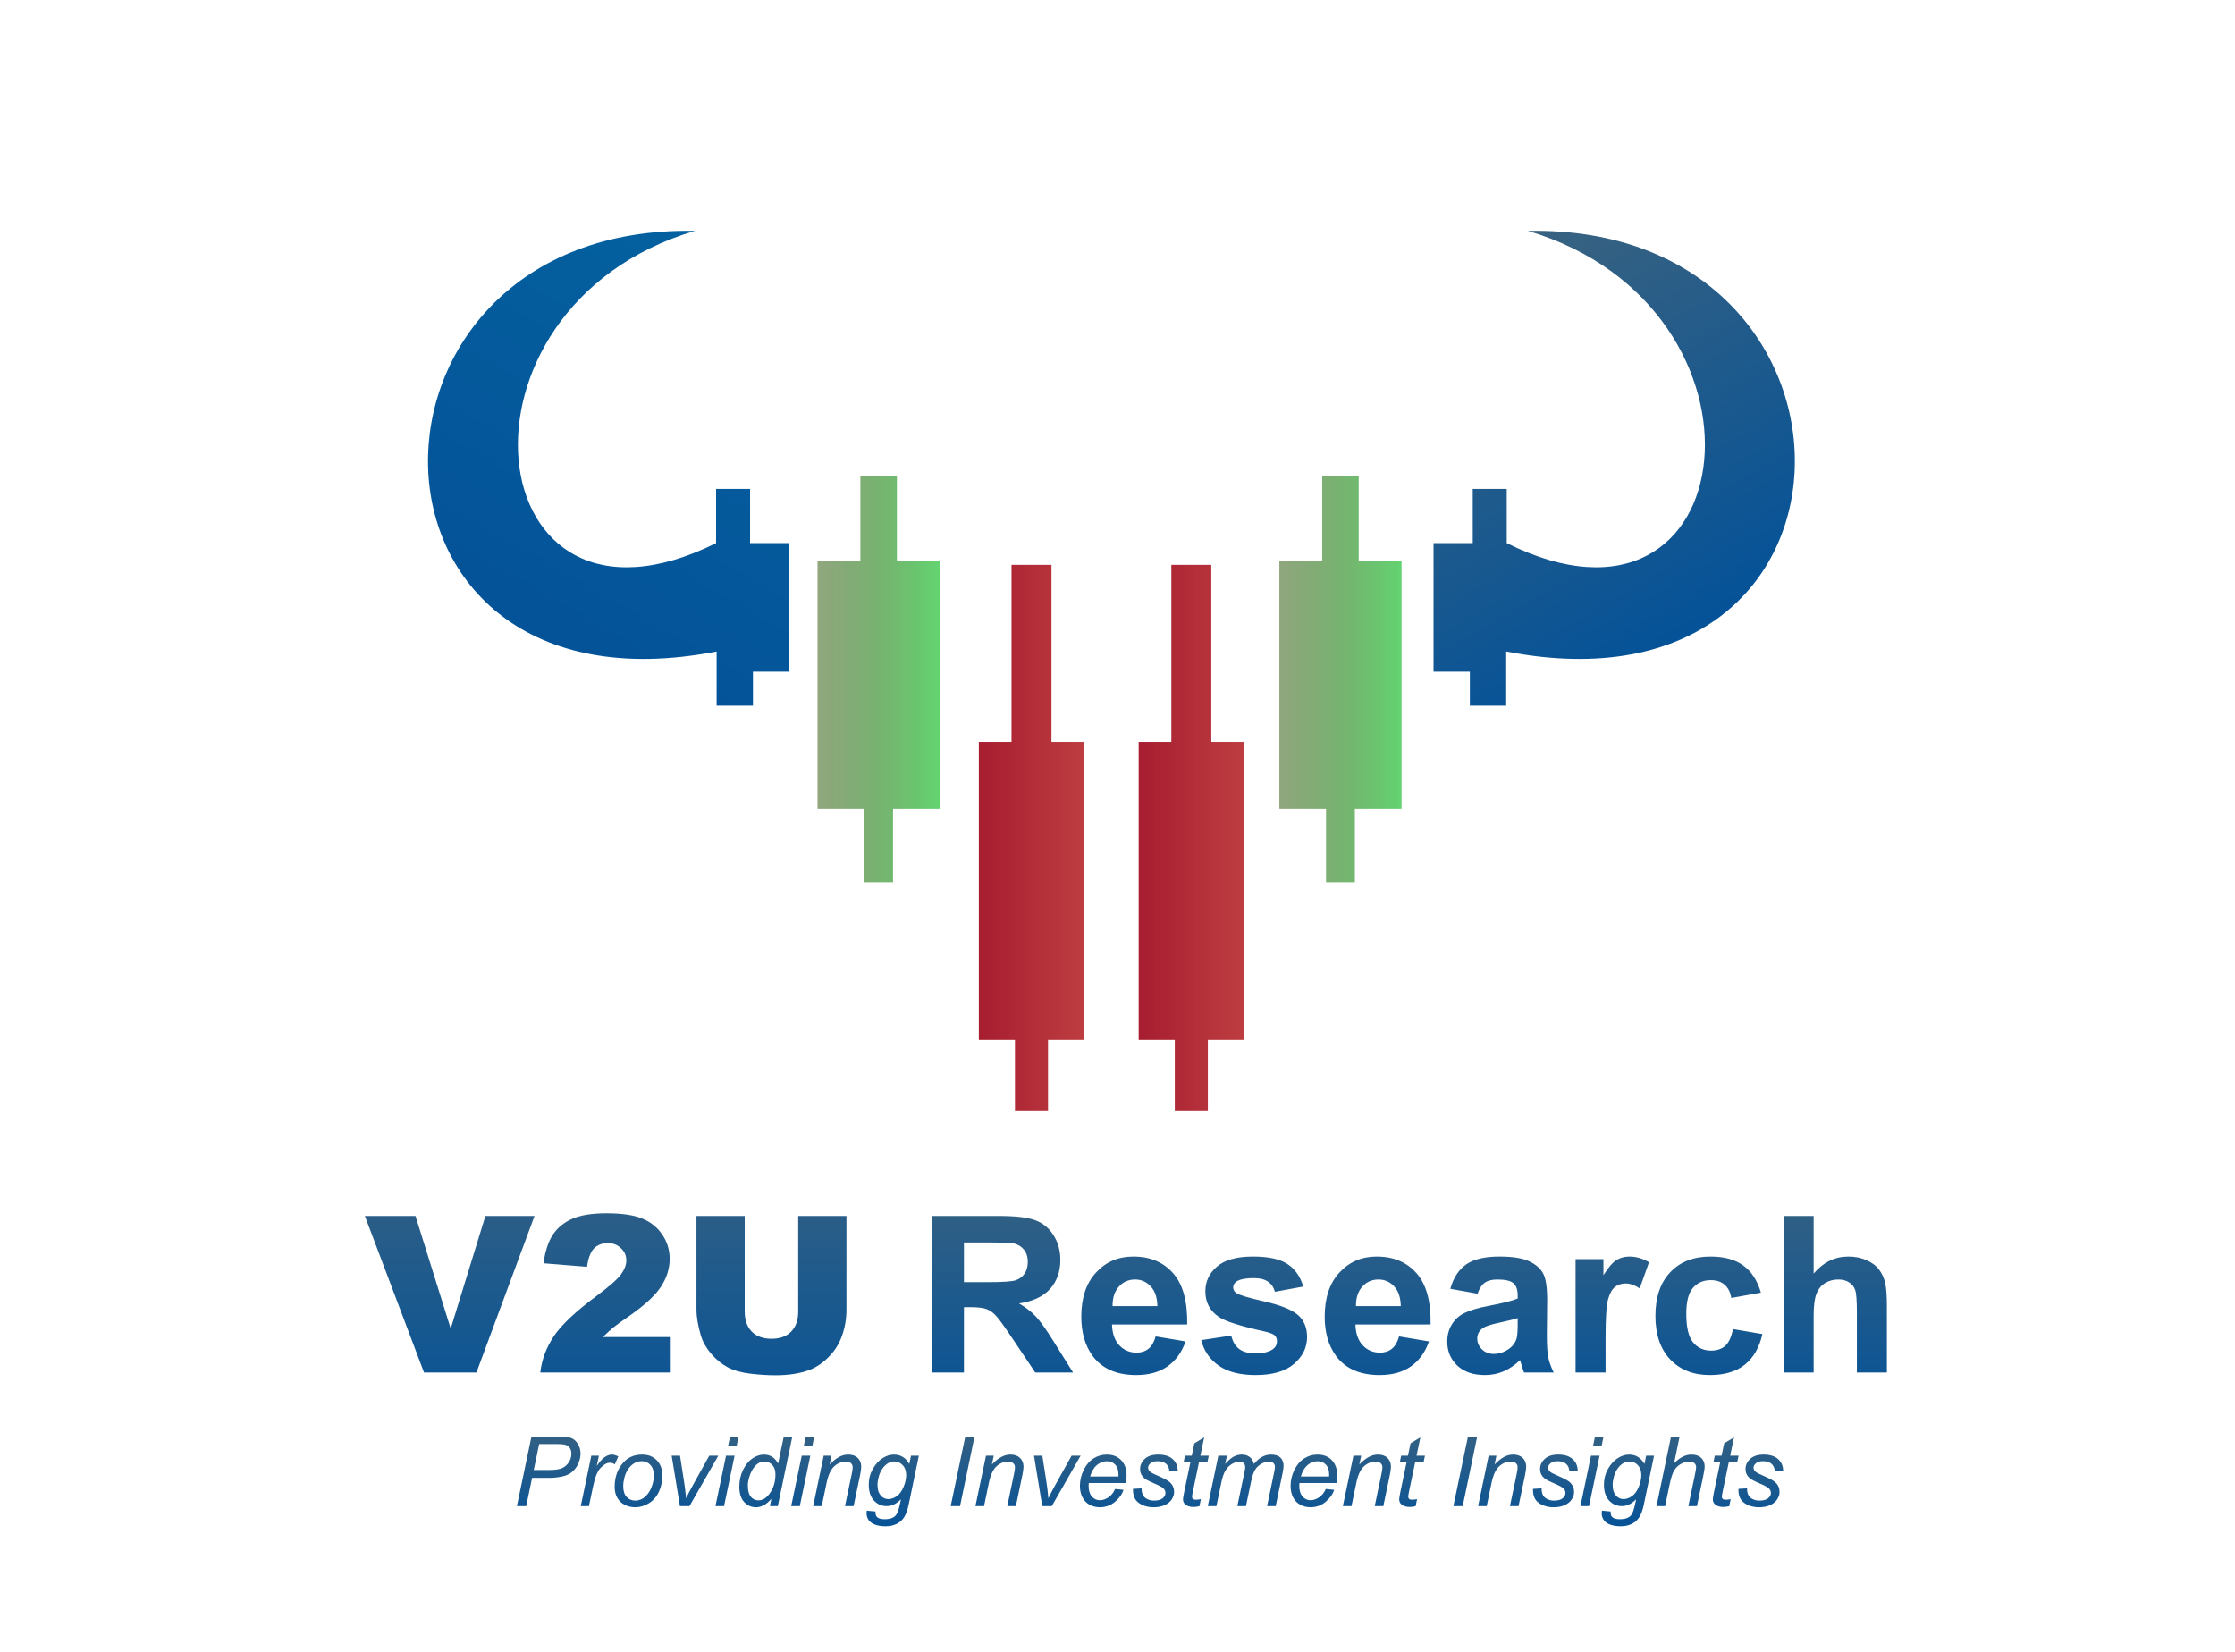
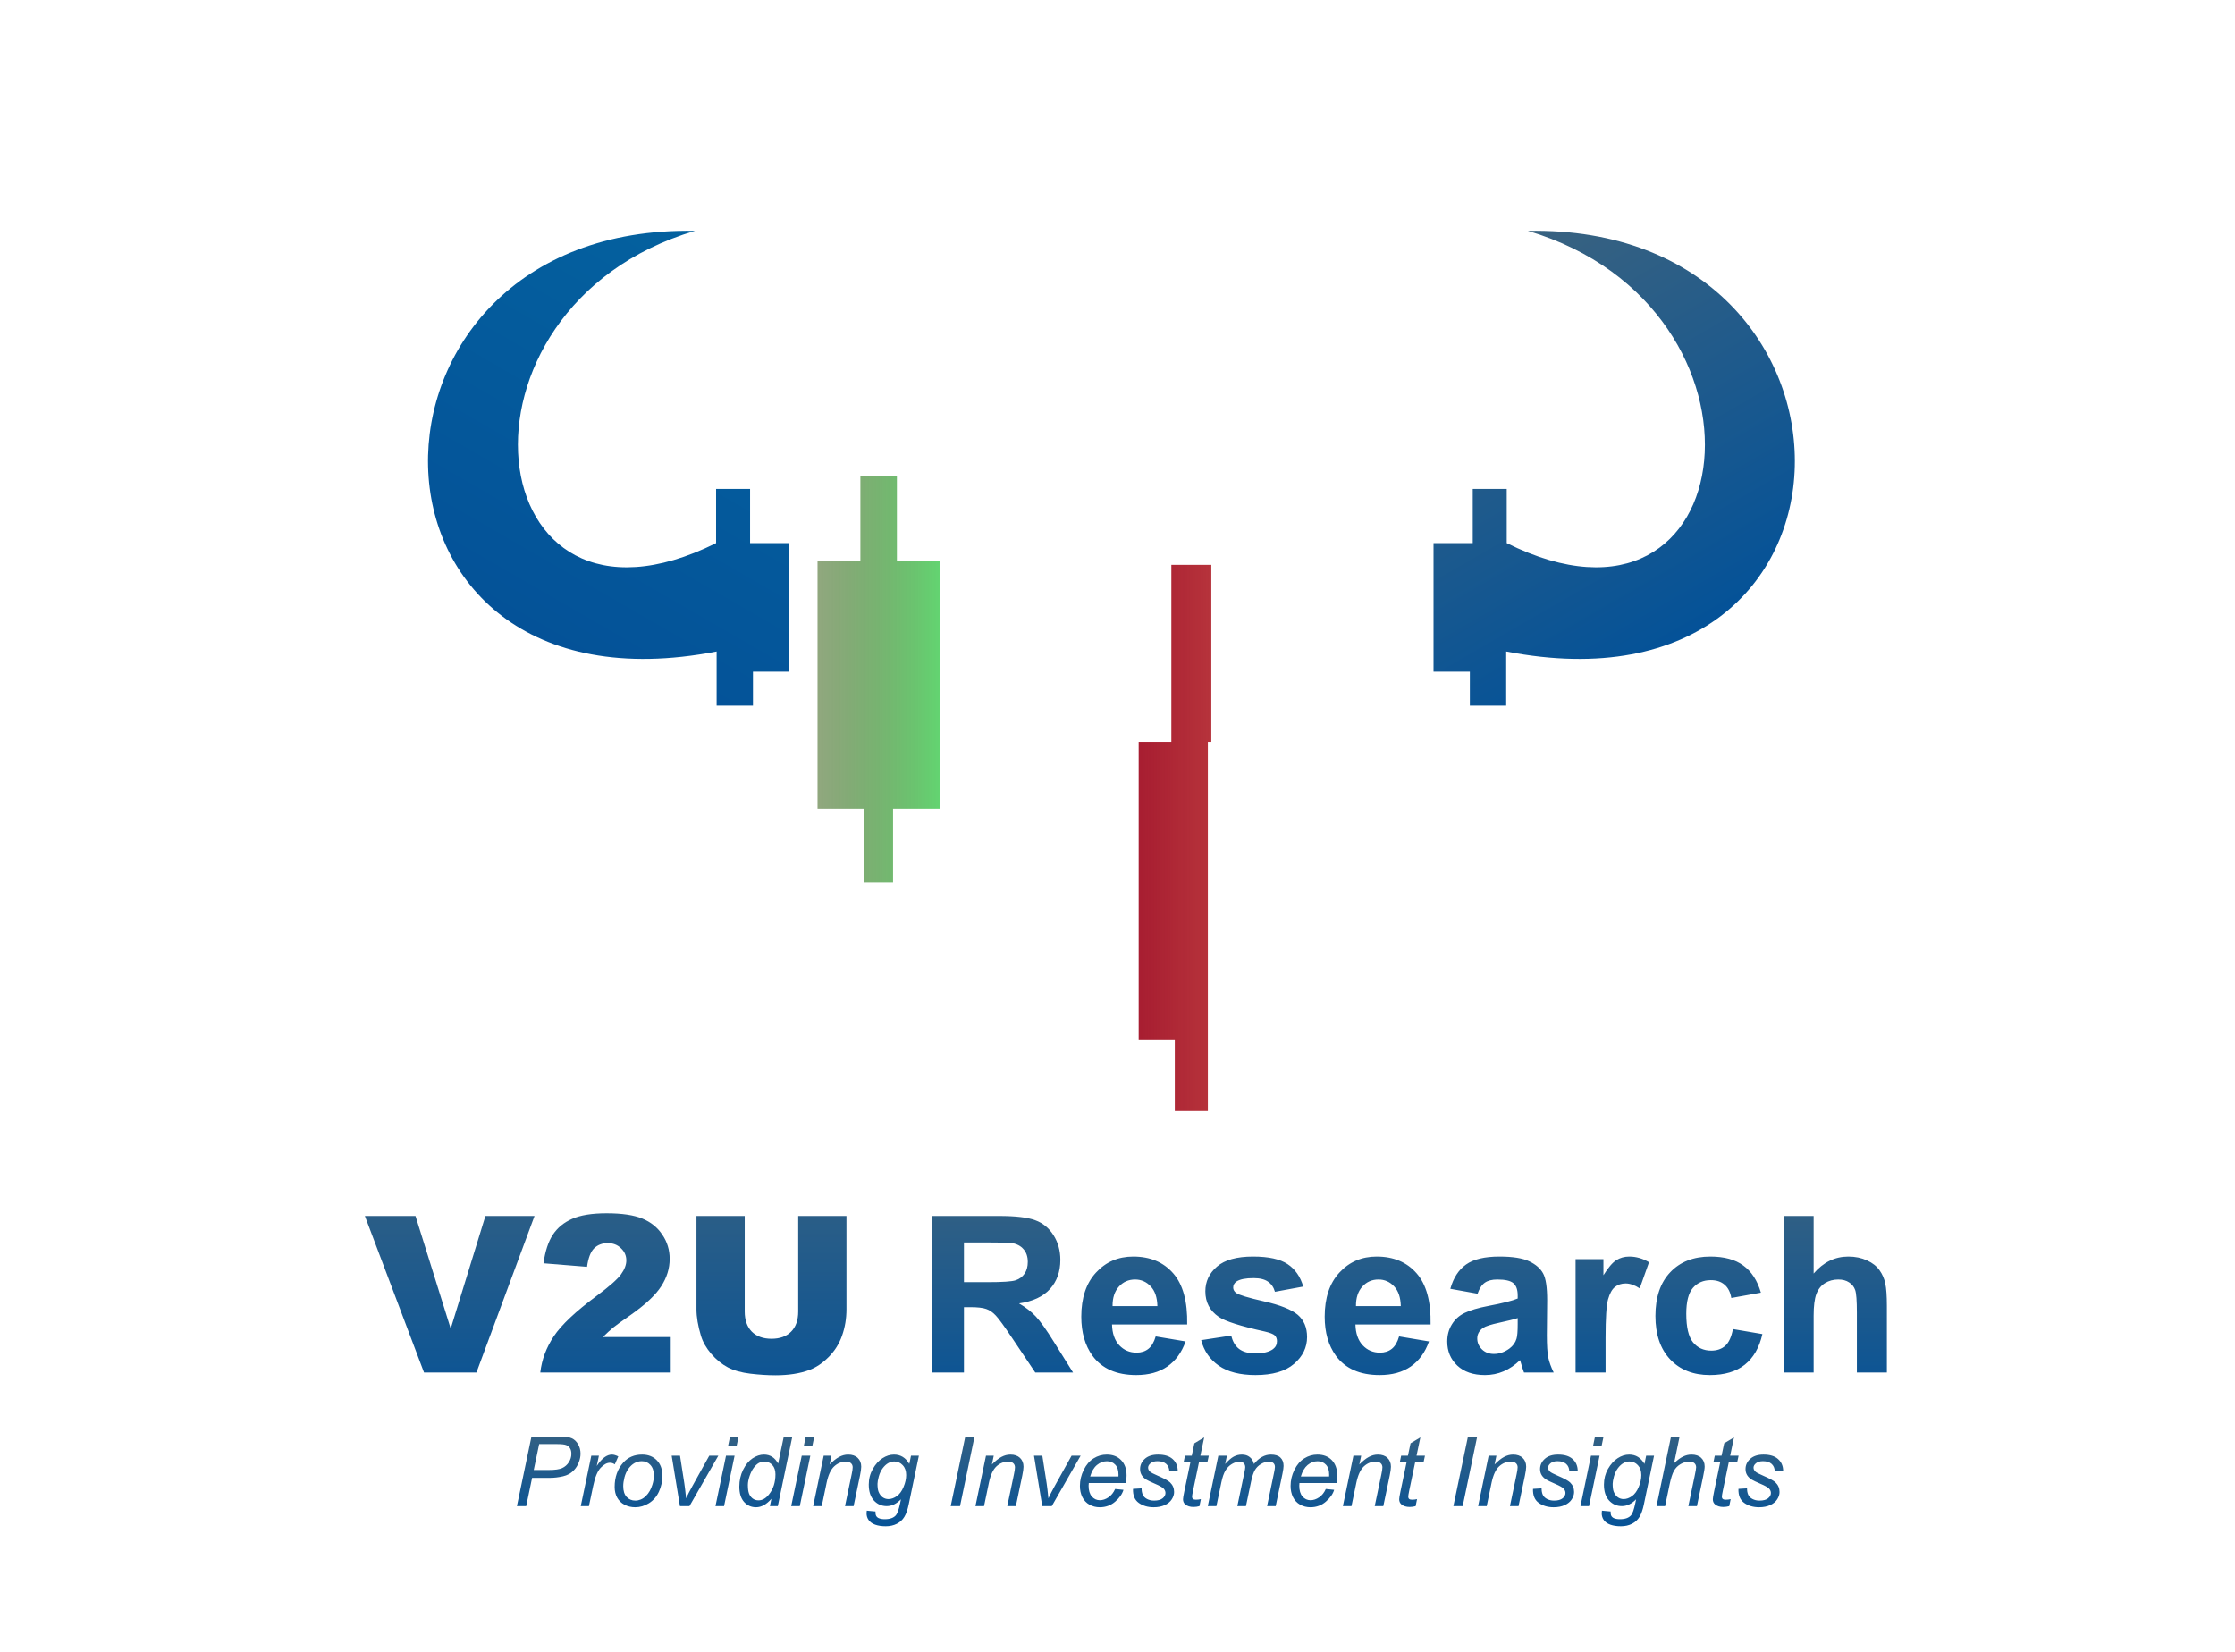
<svg xmlns="http://www.w3.org/2000/svg" width="184" height="136" viewBox="0 0 184 136" fill="none">
  <path d="M57.211 19.006C35.871 25.354 39.267 54.507 58.953 44.715V40.254H61.752V44.715H64.98V55.301H61.989V58.1H58.997V53.639C27.657 59.732 27.584 18.452 57.211 19.006Z" fill="url(#paint0_linear_1063_1705)" />
  <path d="M77.367 46.187V66.598H73.522V72.672H71.15V66.598H67.305V46.187H70.833V39.161H73.839V46.187H77.367Z" fill="url(#paint1_linear_1063_1705)" />
-   <path d="M89.254 61.091V85.583H86.28V91.469H83.558V85.583H80.584V61.091H83.274V46.504H86.564V61.091H89.254Z" fill="url(#paint2_linear_1063_1705)" />
  <path d="M125.786 19.006C147.126 25.354 143.73 54.507 124.044 44.715V40.254H121.245V44.715H118.017V55.301H121.008V58.1H124V53.639C155.343 59.732 155.416 18.452 125.79 19.006H125.786Z" fill="url(#paint3_linear_1063_1705)" />
-   <path d="M115.385 46.187V66.598H111.541V72.672H109.168V66.598H105.324V46.187H108.851V39.201H111.858V46.187H115.385Z" fill="url(#paint4_linear_1063_1705)" />
-   <path d="M102.413 61.091V85.583H99.439V91.469H96.717V85.583H93.743V61.091H96.433V46.504H99.723V61.091H102.413Z" fill="url(#paint5_linear_1063_1705)" />
+   <path d="M102.413 61.091H99.439V91.469H96.717V85.583H93.743V61.091H96.433V46.504H99.723V61.091H102.413Z" fill="url(#paint5_linear_1063_1705)" />
  <g filter="url(#filter0_d_1063_1705)">
    <path d="M75.757 113V100.115H81.232C82.609 100.115 83.608 100.232 84.23 100.467C84.856 100.695 85.357 101.105 85.732 101.697C86.107 102.289 86.295 102.966 86.295 103.728C86.295 104.694 86.011 105.494 85.442 106.127C84.874 106.754 84.024 107.149 82.894 107.313C83.456 107.642 83.919 108.002 84.282 108.395C84.651 108.787 85.147 109.484 85.768 110.486L87.341 113H84.23L82.349 110.196C81.681 109.194 81.224 108.564 80.978 108.307C80.731 108.043 80.471 107.864 80.195 107.771C79.92 107.671 79.483 107.621 78.886 107.621H78.358V113H75.757ZM78.358 105.564H80.283C81.531 105.564 82.311 105.512 82.621 105.406C82.932 105.301 83.175 105.119 83.351 104.861C83.526 104.604 83.614 104.281 83.614 103.895C83.614 103.461 83.497 103.112 83.263 102.849C83.034 102.579 82.709 102.409 82.287 102.339C82.076 102.31 81.443 102.295 80.389 102.295H78.358V105.564ZM94.144 110.029L96.605 110.442C96.288 111.345 95.787 112.033 95.102 112.508C94.422 112.977 93.569 113.211 92.544 113.211C90.921 113.211 89.72 112.681 88.94 111.62C88.325 110.771 88.018 109.698 88.018 108.403C88.018 106.856 88.422 105.646 89.231 104.773C90.039 103.895 91.061 103.455 92.298 103.455C93.686 103.455 94.782 103.915 95.585 104.835C96.388 105.749 96.772 107.152 96.736 109.045H90.549C90.566 109.777 90.766 110.349 91.147 110.759C91.527 111.163 92.002 111.365 92.57 111.365C92.957 111.365 93.282 111.26 93.546 111.049C93.81 110.838 94.009 110.498 94.144 110.029ZM94.284 107.533C94.267 106.818 94.082 106.276 93.731 105.907C93.379 105.532 92.951 105.345 92.447 105.345C91.908 105.345 91.463 105.541 91.111 105.934C90.76 106.326 90.587 106.859 90.593 107.533H94.284ZM97.888 110.337L100.366 109.959C100.472 110.439 100.686 110.806 101.008 111.058C101.33 111.304 101.781 111.427 102.361 111.427C103 111.427 103.48 111.31 103.803 111.075C104.02 110.911 104.128 110.691 104.128 110.416C104.128 110.229 104.069 110.073 103.952 109.95C103.829 109.833 103.554 109.725 103.126 109.625C101.134 109.186 99.871 108.784 99.338 108.421C98.6 107.917 98.231 107.217 98.231 106.32C98.231 105.512 98.55 104.832 99.189 104.281C99.827 103.73 100.817 103.455 102.159 103.455C103.437 103.455 104.386 103.663 105.007 104.079C105.628 104.495 106.056 105.11 106.29 105.925L103.961 106.355C103.861 105.992 103.671 105.714 103.39 105.521C103.114 105.327 102.719 105.23 102.203 105.23C101.553 105.23 101.087 105.321 100.806 105.503C100.618 105.632 100.524 105.799 100.524 106.004C100.524 106.18 100.606 106.329 100.771 106.452C100.993 106.616 101.761 106.848 103.073 107.146C104.392 107.445 105.312 107.812 105.833 108.245C106.349 108.685 106.606 109.297 106.606 110.082C106.606 110.938 106.249 111.673 105.534 112.288C104.819 112.903 103.762 113.211 102.361 113.211C101.09 113.211 100.082 112.953 99.338 112.438C98.6 111.922 98.116 111.222 97.888 110.337ZM114.183 110.029L116.644 110.442C116.327 111.345 115.826 112.033 115.141 112.508C114.461 112.977 113.608 113.211 112.583 113.211C110.96 113.211 109.759 112.681 108.979 111.62C108.364 110.771 108.057 109.698 108.057 108.403C108.057 106.856 108.461 105.646 109.27 104.773C110.078 103.895 111.101 103.455 112.337 103.455C113.726 103.455 114.821 103.915 115.624 104.835C116.427 105.749 116.811 107.152 116.775 109.045H110.588C110.605 109.777 110.805 110.349 111.186 110.759C111.566 111.163 112.041 111.365 112.609 111.365C112.996 111.365 113.321 111.26 113.585 111.049C113.849 110.838 114.048 110.498 114.183 110.029ZM114.323 107.533C114.306 106.818 114.121 106.276 113.77 105.907C113.418 105.532 112.99 105.345 112.486 105.345C111.947 105.345 111.502 105.541 111.15 105.934C110.799 106.326 110.626 106.859 110.632 107.533H114.323ZM120.643 106.514L118.401 106.109C118.653 105.207 119.087 104.539 119.702 104.105C120.317 103.672 121.231 103.455 122.444 103.455C123.546 103.455 124.366 103.587 124.905 103.851C125.444 104.108 125.822 104.439 126.039 104.844C126.262 105.242 126.373 105.978 126.373 107.05L126.347 109.933C126.347 110.753 126.385 111.359 126.461 111.752C126.543 112.139 126.692 112.555 126.909 113H124.466C124.401 112.836 124.322 112.593 124.229 112.271C124.188 112.124 124.158 112.027 124.141 111.98C123.719 112.391 123.268 112.698 122.787 112.903C122.307 113.108 121.794 113.211 121.249 113.211C120.288 113.211 119.529 112.95 118.973 112.429C118.422 111.907 118.146 111.248 118.146 110.451C118.146 109.924 118.272 109.455 118.524 109.045C118.776 108.629 119.128 108.312 119.579 108.096C120.036 107.873 120.692 107.68 121.548 107.516C122.702 107.299 123.502 107.097 123.947 106.909V106.663C123.947 106.188 123.83 105.852 123.596 105.652C123.361 105.447 122.919 105.345 122.269 105.345C121.829 105.345 121.486 105.433 121.24 105.608C120.994 105.778 120.795 106.08 120.643 106.514ZM123.947 108.518C123.631 108.623 123.13 108.749 122.444 108.896C121.759 109.042 121.311 109.186 121.1 109.326C120.777 109.555 120.616 109.845 120.616 110.196C120.616 110.542 120.745 110.841 121.003 111.093C121.261 111.345 121.589 111.471 121.987 111.471C122.433 111.471 122.857 111.324 123.262 111.031C123.561 110.809 123.757 110.536 123.851 110.214C123.915 110.003 123.947 109.602 123.947 109.01V108.518ZM131.181 113H128.711V103.666H131.005V104.993C131.397 104.366 131.749 103.953 132.06 103.754C132.376 103.555 132.733 103.455 133.132 103.455C133.694 103.455 134.236 103.61 134.758 103.921L133.993 106.074C133.577 105.805 133.19 105.67 132.833 105.67C132.487 105.67 132.194 105.767 131.954 105.96C131.714 106.147 131.523 106.49 131.383 106.988C131.248 107.486 131.181 108.529 131.181 110.117V113ZM143.969 106.426L141.534 106.865C141.452 106.379 141.265 106.013 140.972 105.767C140.685 105.521 140.31 105.397 139.847 105.397C139.231 105.397 138.739 105.611 138.37 106.039C138.007 106.461 137.825 107.17 137.825 108.166C137.825 109.273 138.01 110.056 138.379 110.513C138.754 110.97 139.255 111.198 139.882 111.198C140.351 111.198 140.734 111.066 141.033 110.803C141.332 110.533 141.543 110.073 141.666 109.423L144.092 109.836C143.84 110.949 143.356 111.79 142.642 112.358C141.927 112.927 140.969 113.211 139.768 113.211C138.402 113.211 137.312 112.78 136.498 111.919C135.689 111.058 135.285 109.865 135.285 108.342C135.285 106.801 135.692 105.603 136.507 104.747C137.321 103.886 138.423 103.455 139.812 103.455C140.948 103.455 141.851 103.701 142.519 104.193C143.192 104.68 143.676 105.424 143.969 106.426ZM148.311 100.115V104.853C149.107 103.921 150.06 103.455 151.167 103.455C151.735 103.455 152.248 103.561 152.705 103.771C153.162 103.982 153.505 104.252 153.733 104.58C153.968 104.908 154.126 105.271 154.208 105.67C154.296 106.068 154.34 106.687 154.34 107.524V113H151.87V108.069C151.87 107.091 151.823 106.47 151.729 106.206C151.636 105.942 151.469 105.734 151.229 105.582C150.994 105.424 150.698 105.345 150.341 105.345C149.931 105.345 149.564 105.444 149.242 105.644C148.92 105.843 148.683 106.145 148.53 106.549C148.384 106.947 148.311 107.539 148.311 108.324V113H145.841V100.115H148.311Z" fill="url(#paint6_linear_1063_1705)" />
  </g>
  <g filter="url(#filter1_d_1063_1705)">
    <path d="M29.039 100.115H33.205L36.105 109.388L38.962 100.115H43.005L38.224 113H33.908L29.039 100.115ZM54.22 113H43.48C43.602 111.939 43.975 110.943 44.596 110.012C45.223 109.074 46.395 107.97 48.111 106.698C49.16 105.919 49.831 105.327 50.124 104.923C50.417 104.519 50.563 104.135 50.563 103.771C50.563 103.379 50.417 103.045 50.124 102.77C49.837 102.488 49.474 102.348 49.034 102.348C48.577 102.348 48.202 102.491 47.909 102.778C47.622 103.065 47.429 103.572 47.329 104.299L43.743 104.009C43.884 103.001 44.142 102.216 44.517 101.653C44.892 101.085 45.419 100.651 46.099 100.353C46.784 100.048 47.73 99.895 48.938 99.895C50.197 99.895 51.176 100.039 51.873 100.326C52.576 100.613 53.127 101.056 53.525 101.653C53.93 102.245 54.132 102.91 54.132 103.648C54.132 104.434 53.9 105.184 53.438 105.898C52.98 106.613 52.145 107.398 50.933 108.254C50.212 108.752 49.728 109.101 49.482 109.3C49.242 109.499 48.958 109.76 48.63 110.082H54.22V113ZM64.714 100.115H68.686V107.797C68.686 108.559 68.566 109.279 68.326 109.959C68.092 110.633 67.72 111.225 67.21 111.734C66.706 112.238 66.176 112.593 65.619 112.798C64.846 113.085 63.917 113.229 62.833 113.229C62.206 113.229 61.52 113.185 60.776 113.097C60.038 113.009 59.42 112.836 58.922 112.578C58.424 112.314 57.967 111.942 57.551 111.462C57.141 110.981 56.859 110.486 56.707 109.977C56.461 109.156 56.338 108.43 56.338 107.797V100.115H60.31V107.981C60.31 108.685 60.504 109.235 60.891 109.634C61.283 110.026 61.825 110.223 62.517 110.223C63.202 110.223 63.738 110.029 64.125 109.643C64.518 109.25 64.714 108.696 64.714 107.981V100.115Z" fill="url(#paint7_linear_1063_1705)" />
  </g>
  <path d="M42.555 124L43.754 118.273H46.145C46.559 118.273 46.868 118.322 47.074 118.418C47.283 118.512 47.454 118.674 47.59 118.906C47.725 119.135 47.793 119.393 47.793 119.68C47.793 119.917 47.745 120.158 47.648 120.402C47.552 120.647 47.43 120.849 47.281 121.008C47.135 121.167 46.987 121.286 46.836 121.367C46.685 121.448 46.523 121.508 46.352 121.547C45.984 121.633 45.613 121.676 45.238 121.676H43.805L43.32 124H42.555ZM43.941 121.027H45.203C45.693 121.027 46.052 120.975 46.281 120.871C46.51 120.764 46.694 120.603 46.832 120.387C46.97 120.171 47.039 119.941 47.039 119.699C47.039 119.512 47.003 119.359 46.93 119.242C46.857 119.122 46.754 119.035 46.621 118.98C46.488 118.923 46.233 118.895 45.855 118.895H44.387L43.941 121.027ZM47.812 124L48.68 119.852H49.305L49.129 120.699C49.342 120.379 49.551 120.142 49.754 119.988C49.96 119.835 50.169 119.758 50.383 119.758C50.523 119.758 50.697 119.809 50.902 119.91L50.613 120.566C50.491 120.478 50.357 120.434 50.211 120.434C49.964 120.434 49.71 120.572 49.449 120.848C49.189 121.124 48.984 121.62 48.836 122.336L48.484 124H47.812ZM50.602 122.426C50.602 121.616 50.84 120.945 51.316 120.414C51.71 119.977 52.225 119.758 52.863 119.758C53.363 119.758 53.766 119.914 54.07 120.227C54.378 120.539 54.531 120.961 54.531 121.492C54.531 121.969 54.435 122.413 54.242 122.824C54.05 123.233 53.775 123.547 53.418 123.766C53.064 123.984 52.69 124.094 52.297 124.094C51.974 124.094 51.68 124.025 51.414 123.887C51.151 123.749 50.949 123.553 50.809 123.301C50.671 123.048 50.602 122.757 50.602 122.426ZM51.309 122.355C51.309 122.746 51.402 123.043 51.59 123.246C51.777 123.447 52.016 123.547 52.305 123.547C52.456 123.547 52.605 123.517 52.754 123.457C52.902 123.395 53.04 123.301 53.168 123.176C53.296 123.051 53.404 122.909 53.492 122.75C53.583 122.589 53.656 122.415 53.711 122.23C53.792 121.973 53.832 121.725 53.832 121.488C53.832 121.113 53.737 120.823 53.547 120.617C53.359 120.409 53.122 120.305 52.836 120.305C52.615 120.305 52.413 120.358 52.23 120.465C52.048 120.569 51.883 120.723 51.734 120.926C51.589 121.129 51.48 121.366 51.41 121.637C51.342 121.905 51.309 122.145 51.309 122.355ZM55.977 124L55.297 119.852H55.984L56.34 122.137C56.379 122.387 56.427 122.794 56.484 123.359C56.62 123.065 56.793 122.728 57.004 122.348L58.391 119.852H59.137L56.762 124H55.977ZM59.934 119.074L60.102 118.273H60.805L60.637 119.074H59.934ZM58.902 124L59.77 119.852H60.477L59.609 124H58.902ZM63.508 123.398C63.104 123.862 62.682 124.094 62.242 124.094C61.849 124.094 61.521 123.949 61.258 123.66C60.997 123.368 60.867 122.947 60.867 122.395C60.867 121.889 60.97 121.428 61.176 121.012C61.384 120.592 61.643 120.279 61.953 120.07C62.266 119.862 62.578 119.758 62.891 119.758C63.406 119.758 63.796 120.007 64.059 120.504L64.527 118.273H65.231L64.035 124H63.383L63.508 123.398ZM61.57 122.262C61.57 122.551 61.599 122.779 61.656 122.945C61.714 123.112 61.811 123.251 61.949 123.363C62.087 123.473 62.253 123.527 62.445 123.527C62.766 123.527 63.056 123.361 63.316 123.027C63.665 122.585 63.84 122.038 63.84 121.387C63.84 121.059 63.754 120.802 63.582 120.617C63.41 120.432 63.194 120.34 62.934 120.34C62.764 120.34 62.609 120.378 62.469 120.453C62.331 120.529 62.193 120.658 62.055 120.84C61.919 121.02 61.805 121.249 61.711 121.527C61.617 121.806 61.57 122.051 61.57 122.262ZM66.168 119.074L66.336 118.273H67.039L66.871 119.074H66.168ZM65.137 124L66.004 119.852H66.711L65.844 124H65.137ZM66.945 124L67.812 119.852H68.453L68.301 120.574C68.579 120.29 68.84 120.083 69.082 119.953C69.324 119.823 69.572 119.758 69.824 119.758C70.16 119.758 70.423 119.849 70.613 120.031C70.806 120.214 70.902 120.457 70.902 120.762C70.902 120.915 70.868 121.158 70.801 121.488L70.273 124H69.566L70.117 121.371C70.172 121.116 70.199 120.927 70.199 120.805C70.199 120.667 70.151 120.555 70.055 120.469C69.961 120.383 69.824 120.34 69.644 120.34C69.283 120.34 68.96 120.47 68.676 120.73C68.394 120.991 68.188 121.438 68.055 122.07L67.652 124H66.945ZM71.359 124.375L72.074 124.441C72.069 124.603 72.088 124.724 72.133 124.805C72.177 124.885 72.247 124.948 72.344 124.992C72.471 125.049 72.637 125.078 72.84 125.078C73.267 125.078 73.574 124.967 73.762 124.746C73.884 124.598 73.997 124.275 74.102 123.777L74.172 123.441C73.805 123.814 73.414 124 73 124C72.581 124 72.229 123.846 71.945 123.539C71.664 123.229 71.523 122.792 71.523 122.227C71.523 121.76 71.634 121.332 71.856 120.941C72.079 120.551 72.345 120.257 72.652 120.059C72.96 119.858 73.276 119.758 73.602 119.758C74.146 119.758 74.565 120.016 74.859 120.531L75 119.852H75.648L74.812 123.855C74.721 124.296 74.602 124.638 74.453 124.883C74.305 125.13 74.098 125.322 73.832 125.457C73.569 125.592 73.264 125.66 72.918 125.66C72.585 125.66 72.297 125.617 72.055 125.531C71.815 125.445 71.635 125.319 71.516 125.152C71.398 124.988 71.34 124.799 71.34 124.586C71.34 124.521 71.346 124.451 71.359 124.375ZM72.242 122.164C72.242 122.448 72.269 122.661 72.324 122.805C72.402 123.005 72.513 123.159 72.656 123.266C72.802 123.37 72.963 123.422 73.141 123.422C73.372 123.422 73.603 123.341 73.832 123.18C74.061 123.016 74.246 122.763 74.387 122.422C74.53 122.081 74.602 121.755 74.602 121.445C74.602 121.104 74.507 120.833 74.316 120.633C74.129 120.43 73.896 120.328 73.617 120.328C73.445 120.328 73.279 120.375 73.117 120.469C72.956 120.56 72.805 120.701 72.664 120.891C72.526 121.078 72.421 121.303 72.348 121.566C72.277 121.829 72.242 122.029 72.242 122.164ZM78.269 124L79.469 118.273H80.231L79.035 124H78.269ZM80.305 124L81.172 119.852H81.812L81.66 120.574C81.939 120.29 82.199 120.083 82.441 119.953C82.684 119.823 82.931 119.758 83.184 119.758C83.519 119.758 83.783 119.849 83.973 120.031C84.165 120.214 84.262 120.457 84.262 120.762C84.262 120.915 84.228 121.158 84.16 121.488L83.633 124H82.926L83.477 121.371C83.531 121.116 83.559 120.927 83.559 120.805C83.559 120.667 83.51 120.555 83.414 120.469C83.32 120.383 83.184 120.34 83.004 120.34C82.642 120.34 82.319 120.47 82.035 120.73C81.754 120.991 81.547 121.438 81.414 122.07L81.012 124H80.305ZM85.805 124L85.125 119.852H85.812L86.168 122.137C86.207 122.387 86.255 122.794 86.312 123.359C86.448 123.065 86.621 122.728 86.832 122.348L88.219 119.852H88.965L86.59 124H85.805ZM91.805 122.59L92.492 122.66C92.393 123.001 92.165 123.326 91.809 123.633C91.454 123.94 91.031 124.094 90.539 124.094C90.232 124.094 89.949 124.023 89.691 123.883C89.436 123.74 89.241 123.533 89.106 123.262C88.973 122.991 88.906 122.682 88.906 122.336C88.906 121.883 89.01 121.444 89.219 121.02C89.43 120.592 89.702 120.276 90.035 120.07C90.368 119.862 90.729 119.758 91.117 119.758C91.612 119.758 92.007 119.911 92.301 120.219C92.598 120.526 92.746 120.945 92.746 121.477C92.746 121.68 92.728 121.888 92.691 122.102H89.637C89.626 122.182 89.621 122.255 89.621 122.32C89.621 122.708 89.71 123.005 89.887 123.211C90.066 123.414 90.285 123.516 90.543 123.516C90.785 123.516 91.023 123.436 91.258 123.277C91.492 123.118 91.674 122.889 91.805 122.59ZM89.75 121.562H92.078C92.081 121.49 92.082 121.438 92.082 121.406C92.082 121.052 91.993 120.781 91.816 120.594C91.639 120.404 91.412 120.309 91.133 120.309C90.831 120.309 90.555 120.413 90.305 120.621C90.057 120.829 89.872 121.143 89.75 121.562ZM93.277 122.582L93.984 122.539C93.984 122.742 94.016 122.915 94.078 123.059C94.141 123.202 94.255 123.319 94.422 123.41C94.591 123.501 94.788 123.547 95.012 123.547C95.324 123.547 95.559 123.484 95.715 123.359C95.871 123.234 95.949 123.087 95.949 122.918C95.949 122.796 95.902 122.68 95.809 122.57C95.712 122.461 95.477 122.327 95.102 122.168C94.729 122.007 94.491 121.893 94.387 121.828C94.212 121.721 94.081 121.596 93.992 121.453C93.904 121.307 93.859 121.141 93.859 120.953C93.859 120.625 93.99 120.344 94.25 120.109C94.51 119.875 94.875 119.758 95.344 119.758C95.865 119.758 96.26 119.879 96.531 120.121C96.805 120.361 96.947 120.677 96.957 121.07L96.266 121.117C96.255 120.867 96.167 120.669 96 120.523C95.833 120.378 95.598 120.305 95.293 120.305C95.048 120.305 94.858 120.361 94.723 120.473C94.587 120.585 94.519 120.706 94.519 120.836C94.519 120.966 94.578 121.081 94.695 121.18C94.773 121.247 94.975 121.352 95.301 121.492C95.842 121.727 96.184 121.911 96.324 122.047C96.548 122.263 96.66 122.526 96.66 122.836C96.66 123.042 96.596 123.243 96.469 123.441C96.344 123.639 96.151 123.798 95.891 123.918C95.633 124.035 95.328 124.094 94.977 124.094C94.497 124.094 94.09 123.975 93.754 123.738C93.418 123.501 93.259 123.116 93.277 122.582ZM98.863 123.426L98.746 124.004C98.577 124.048 98.413 124.07 98.254 124.07C97.973 124.07 97.749 124.001 97.582 123.863C97.457 123.759 97.394 123.617 97.394 123.438C97.394 123.346 97.428 123.137 97.496 122.809L98 120.398H97.441L97.555 119.852H98.113L98.328 118.832L99.137 118.344L98.82 119.852H99.516L99.398 120.398H98.707L98.227 122.691C98.167 122.983 98.137 123.158 98.137 123.215C98.137 123.298 98.16 123.362 98.207 123.406C98.257 123.451 98.336 123.473 98.445 123.473C98.602 123.473 98.741 123.457 98.863 123.426ZM99.434 124L100.301 119.852H101.008L100.863 120.535C101.126 120.241 101.361 120.038 101.566 119.926C101.775 119.814 102 119.758 102.242 119.758C102.5 119.758 102.715 119.827 102.887 119.965C103.061 120.1 103.176 120.29 103.23 120.535C103.441 120.275 103.663 120.081 103.895 119.953C104.129 119.823 104.375 119.758 104.633 119.758C104.979 119.758 105.238 119.84 105.41 120.004C105.585 120.168 105.672 120.398 105.672 120.695C105.672 120.823 105.642 121.034 105.582 121.328L105.023 124H104.316L104.887 121.258C104.936 121.034 104.961 120.874 104.961 120.777C104.961 120.642 104.918 120.535 104.832 120.457C104.746 120.379 104.625 120.34 104.469 120.34C104.258 120.34 104.043 120.404 103.824 120.531C103.605 120.659 103.435 120.827 103.312 121.035C103.193 121.241 103.087 121.559 102.996 121.988L102.574 124H101.867L102.453 121.199C102.495 121.009 102.516 120.874 102.516 120.793C102.516 120.658 102.473 120.548 102.387 120.465C102.303 120.382 102.194 120.34 102.059 120.34C101.858 120.34 101.647 120.404 101.426 120.531C101.207 120.659 101.029 120.837 100.891 121.066C100.753 121.293 100.639 121.617 100.551 122.039L100.141 124H99.434ZM109.148 122.59L109.836 122.66C109.737 123.001 109.509 123.326 109.152 123.633C108.798 123.94 108.375 124.094 107.883 124.094C107.576 124.094 107.293 124.023 107.035 123.883C106.78 123.74 106.585 123.533 106.449 123.262C106.316 122.991 106.25 122.682 106.25 122.336C106.25 121.883 106.354 121.444 106.562 121.02C106.773 120.592 107.046 120.276 107.379 120.07C107.712 119.862 108.073 119.758 108.461 119.758C108.956 119.758 109.35 119.911 109.645 120.219C109.941 120.526 110.09 120.945 110.09 121.477C110.09 121.68 110.072 121.888 110.035 122.102H106.98C106.97 122.182 106.965 122.255 106.965 122.32C106.965 122.708 107.053 123.005 107.23 123.211C107.41 123.414 107.629 123.516 107.887 123.516C108.129 123.516 108.367 123.436 108.602 123.277C108.836 123.118 109.018 122.889 109.148 122.59ZM107.094 121.562H109.422C109.424 121.49 109.426 121.438 109.426 121.406C109.426 121.052 109.337 120.781 109.16 120.594C108.983 120.404 108.755 120.309 108.477 120.309C108.174 120.309 107.898 120.413 107.648 120.621C107.401 120.829 107.216 121.143 107.094 121.562ZM110.555 124L111.422 119.852H112.062L111.91 120.574C112.189 120.29 112.449 120.083 112.691 119.953C112.934 119.823 113.181 119.758 113.434 119.758C113.77 119.758 114.033 119.849 114.223 120.031C114.415 120.214 114.512 120.457 114.512 120.762C114.512 120.915 114.478 121.158 114.41 121.488L113.883 124H113.176L113.727 121.371C113.781 121.116 113.809 120.927 113.809 120.805C113.809 120.667 113.76 120.555 113.664 120.469C113.57 120.383 113.434 120.34 113.254 120.34C112.892 120.34 112.569 120.47 112.285 120.73C112.004 120.991 111.797 121.438 111.664 122.07L111.262 124H110.555ZM116.66 123.426L116.543 124.004C116.374 124.048 116.21 124.07 116.051 124.07C115.77 124.07 115.546 124.001 115.379 123.863C115.254 123.759 115.191 123.617 115.191 123.438C115.191 123.346 115.225 123.137 115.293 122.809L115.797 120.398H115.238L115.352 119.852H115.91L116.125 118.832L116.934 118.344L116.617 119.852H117.312L117.195 120.398H116.504L116.023 122.691C115.964 122.983 115.934 123.158 115.934 123.215C115.934 123.298 115.957 123.362 116.004 123.406C116.053 123.451 116.133 123.473 116.242 123.473C116.398 123.473 116.538 123.457 116.66 123.426ZM119.652 124L120.852 118.273H121.613L120.418 124H119.652ZM121.688 124L122.555 119.852H123.195L123.043 120.574C123.322 120.29 123.582 120.083 123.824 119.953C124.066 119.823 124.314 119.758 124.566 119.758C124.902 119.758 125.165 119.849 125.355 120.031C125.548 120.214 125.645 120.457 125.645 120.762C125.645 120.915 125.611 121.158 125.543 121.488L125.016 124H124.309L124.859 121.371C124.914 121.116 124.941 120.927 124.941 120.805C124.941 120.667 124.893 120.555 124.797 120.469C124.703 120.383 124.566 120.34 124.387 120.34C124.025 120.34 123.702 120.47 123.418 120.73C123.137 120.991 122.93 121.438 122.797 122.07L122.395 124H121.688ZM126.207 122.582L126.914 122.539C126.914 122.742 126.945 122.915 127.008 123.059C127.07 123.202 127.185 123.319 127.352 123.41C127.521 123.501 127.717 123.547 127.941 123.547C128.254 123.547 128.488 123.484 128.645 123.359C128.801 123.234 128.879 123.087 128.879 122.918C128.879 122.796 128.832 122.68 128.738 122.57C128.642 122.461 128.406 122.327 128.031 122.168C127.659 122.007 127.421 121.893 127.316 121.828C127.142 121.721 127.01 121.596 126.922 121.453C126.833 121.307 126.789 121.141 126.789 120.953C126.789 120.625 126.919 120.344 127.18 120.109C127.44 119.875 127.805 119.758 128.273 119.758C128.794 119.758 129.19 119.879 129.461 120.121C129.734 120.361 129.876 120.677 129.887 121.07L129.195 121.117C129.185 120.867 129.096 120.669 128.93 120.523C128.763 120.378 128.527 120.305 128.223 120.305C127.978 120.305 127.788 120.361 127.652 120.473C127.517 120.585 127.449 120.706 127.449 120.836C127.449 120.966 127.508 121.081 127.625 121.18C127.703 121.247 127.905 121.352 128.23 121.492C128.772 121.727 129.113 121.911 129.254 122.047C129.478 122.263 129.59 122.526 129.59 122.836C129.59 123.042 129.526 123.243 129.398 123.441C129.273 123.639 129.081 123.798 128.82 123.918C128.562 124.035 128.258 124.094 127.906 124.094C127.427 124.094 127.02 123.975 126.684 123.738C126.348 123.501 126.189 123.116 126.207 122.582ZM131.145 119.074L131.312 118.273H132.016L131.848 119.074H131.145ZM130.113 124L130.98 119.852H131.688L130.82 124H130.113ZM131.883 124.375L132.598 124.441C132.592 124.603 132.612 124.724 132.656 124.805C132.701 124.885 132.771 124.948 132.867 124.992C132.995 125.049 133.16 125.078 133.363 125.078C133.79 125.078 134.098 124.967 134.285 124.746C134.408 124.598 134.521 124.275 134.625 123.777L134.695 123.441C134.328 123.814 133.938 124 133.523 124C133.104 124 132.753 123.846 132.469 123.539C132.188 123.229 132.047 122.792 132.047 122.227C132.047 121.76 132.158 121.332 132.379 120.941C132.603 120.551 132.868 120.257 133.176 120.059C133.483 119.858 133.799 119.758 134.125 119.758C134.669 119.758 135.089 120.016 135.383 120.531L135.523 119.852H136.172L135.336 123.855C135.245 124.296 135.125 124.638 134.977 124.883C134.828 125.13 134.621 125.322 134.355 125.457C134.092 125.592 133.788 125.66 133.441 125.66C133.108 125.66 132.82 125.617 132.578 125.531C132.339 125.445 132.159 125.319 132.039 125.152C131.922 124.988 131.863 124.799 131.863 124.586C131.863 124.521 131.87 124.451 131.883 124.375ZM132.766 122.164C132.766 122.448 132.793 122.661 132.848 122.805C132.926 123.005 133.036 123.159 133.18 123.266C133.326 123.37 133.487 123.422 133.664 123.422C133.896 123.422 134.126 123.341 134.355 123.18C134.585 123.016 134.77 122.763 134.91 122.422C135.053 122.081 135.125 121.755 135.125 121.445C135.125 121.104 135.03 120.833 134.84 120.633C134.652 120.43 134.419 120.328 134.141 120.328C133.969 120.328 133.802 120.375 133.641 120.469C133.479 120.56 133.328 120.701 133.188 120.891C133.049 121.078 132.944 121.303 132.871 121.566C132.801 121.829 132.766 122.029 132.766 122.164ZM136.375 124L137.57 118.273H138.277L137.82 120.473C138.083 120.217 138.328 120.035 138.555 119.926C138.781 119.814 139.014 119.758 139.254 119.758C139.598 119.758 139.865 119.849 140.055 120.031C140.245 120.211 140.34 120.449 140.34 120.746C140.34 120.892 140.298 121.16 140.215 121.551L139.703 124H138.996L139.523 121.488C139.599 121.124 139.637 120.895 139.637 120.801C139.637 120.665 139.59 120.555 139.496 120.469C139.402 120.383 139.267 120.34 139.09 120.34C138.835 120.34 138.591 120.408 138.359 120.543C138.128 120.676 137.945 120.859 137.812 121.094C137.682 121.326 137.562 121.701 137.453 122.219L137.082 124H136.375ZM142.48 123.426L142.363 124.004C142.194 124.048 142.03 124.07 141.871 124.07C141.59 124.07 141.366 124.001 141.199 123.863C141.074 123.759 141.012 123.617 141.012 123.438C141.012 123.346 141.046 123.137 141.113 122.809L141.617 120.398H141.059L141.172 119.852H141.73L141.945 118.832L142.754 118.344L142.438 119.852H143.133L143.016 120.398H142.324L141.844 122.691C141.784 122.983 141.754 123.158 141.754 123.215C141.754 123.298 141.777 123.362 141.824 123.406C141.874 123.451 141.953 123.473 142.062 123.473C142.219 123.473 142.358 123.457 142.48 123.426ZM143.121 122.582L143.828 122.539C143.828 122.742 143.859 122.915 143.922 123.059C143.984 123.202 144.099 123.319 144.266 123.41C144.435 123.501 144.632 123.547 144.855 123.547C145.168 123.547 145.402 123.484 145.559 123.359C145.715 123.234 145.793 123.087 145.793 122.918C145.793 122.796 145.746 122.68 145.652 122.57C145.556 122.461 145.32 122.327 144.945 122.168C144.573 122.007 144.335 121.893 144.23 121.828C144.056 121.721 143.924 121.596 143.836 121.453C143.747 121.307 143.703 121.141 143.703 120.953C143.703 120.625 143.833 120.344 144.094 120.109C144.354 119.875 144.719 119.758 145.188 119.758C145.708 119.758 146.104 119.879 146.375 120.121C146.648 120.361 146.79 120.677 146.801 121.07L146.109 121.117C146.099 120.867 146.01 120.669 145.844 120.523C145.677 120.378 145.441 120.305 145.137 120.305C144.892 120.305 144.702 120.361 144.566 120.473C144.431 120.585 144.363 120.706 144.363 120.836C144.363 120.966 144.422 121.081 144.539 121.18C144.617 121.247 144.819 121.352 145.145 121.492C145.686 121.727 146.027 121.911 146.168 122.047C146.392 122.263 146.504 122.526 146.504 122.836C146.504 123.042 146.44 123.243 146.312 123.441C146.188 123.639 145.995 123.798 145.734 123.918C145.477 124.035 145.172 124.094 144.82 124.094C144.341 124.094 143.934 123.975 143.598 123.738C143.262 123.501 143.103 123.116 143.121 122.582Z" fill="url(#paint8_linear_1063_1705)" />
  <defs>
    <filter id="filter0_d_1063_1705" x="75.757" y="99.115" width="80.583" height="15.096" filterUnits="userSpaceOnUse" color-interpolation-filters="sRGB">
      <feFlood flood-opacity="0" result="BackgroundImageFix" />
      <feColorMatrix in="SourceAlpha" type="matrix" values="0 0 0 0 0 0 0 0 0 0 0 0 0 0 0 0 0 0 127 0" result="hardAlpha" />
      <feOffset dx="1" />
      <feGaussianBlur stdDeviation="0.5" />
      <feComposite in2="hardAlpha" operator="out" />
      <feColorMatrix type="matrix" values="0 0 0 0 0 0 0 0 0 0 0 0 0 0 0 0 0 0 0.25 0" />
      <feBlend mode="normal" in2="BackgroundImageFix" result="effect1_dropShadow_1063_1705" />
      <feBlend mode="normal" in="SourceGraphic" in2="effect1_dropShadow_1063_1705" result="shape" />
    </filter>
    <filter id="filter1_d_1063_1705" x="29.039" y="98.895" width="41.648" height="15.333" filterUnits="userSpaceOnUse" color-interpolation-filters="sRGB">
      <feFlood flood-opacity="0" result="BackgroundImageFix" />
      <feColorMatrix in="SourceAlpha" type="matrix" values="0 0 0 0 0 0 0 0 0 0 0 0 0 0 0 0 0 0 127 0" result="hardAlpha" />
      <feOffset dx="1" />
      <feGaussianBlur stdDeviation="0.5" />
      <feComposite in2="hardAlpha" operator="out" />
      <feColorMatrix type="matrix" values="0 0 0 0 0 0 0 0 0 0 0 0 0 0 0 0 0 0 0.25 0" />
      <feBlend mode="normal" in2="BackgroundImageFix" result="effect1_dropShadow_1063_1705" />
      <feBlend mode="normal" in="SourceGraphic" in2="effect1_dropShadow_1063_1705" result="shape" />
    </filter>
    <linearGradient id="paint0_linear_1063_1705" x1="62.79" y1="22.227" x2="45.025" y2="52.998" gradientUnits="userSpaceOnUse">
      <stop stop-color="#04619F" />
      <stop offset="1" stop-color="#045298" />
    </linearGradient>
    <linearGradient id="paint1_linear_1063_1705" x1="67.305" y1="55.917" x2="77.367" y2="55.917" gradientUnits="userSpaceOnUse">
      <stop stop-color="#476D29" stop-opacity="0.6" />
      <stop offset="1" stop-color="#63D471" />
    </linearGradient>
    <linearGradient id="paint2_linear_1063_1705" x1="80.584" y1="68.988" x2="89.254" y2="68.988" gradientUnits="userSpaceOnUse">
      <stop stop-color="#A71D31" />
      <stop offset="1" stop-color="#B11B1F" stop-opacity="0.85" />
    </linearGradient>
    <linearGradient id="paint3_linear_1063_1705" x1="120.207" y1="22.227" x2="137.972" y2="52.998" gradientUnits="userSpaceOnUse">
      <stop stop-color="#396280" />
      <stop offset="1" stop-color="#045298" />
    </linearGradient>
    <linearGradient id="paint4_linear_1063_1705" x1="105.324" y1="55.935" x2="115.385" y2="55.935" gradientUnits="userSpaceOnUse">
      <stop stop-color="#476D29" stop-opacity="0.6" />
      <stop offset="1" stop-color="#63D471" />
    </linearGradient>
    <linearGradient id="paint5_linear_1063_1705" x1="93.743" y1="16.914" x2="102.413" y2="16.914" gradientUnits="userSpaceOnUse">
      <stop stop-color="#A71D31" />
      <stop offset="1" stop-color="#B11B1F" stop-opacity="0.85" />
    </linearGradient>
    <linearGradient id="paint6_linear_1063_1705" x1="115" y1="96" x2="115" y2="117" gradientUnits="userSpaceOnUse">
      <stop stop-color="#396280" />
      <stop offset="1" stop-color="#045298" />
    </linearGradient>
    <linearGradient id="paint7_linear_1063_1705" x1="49.5" y1="93" x2="49.5" y2="118" gradientUnits="userSpaceOnUse">
      <stop stop-color="#396280" />
      <stop offset="1" stop-color="#045298" />
    </linearGradient>
    <linearGradient id="paint8_linear_1063_1705" x1="94.5" y1="117" x2="94.5" y2="126" gradientUnits="userSpaceOnUse">
      <stop stop-color="#396280" />
      <stop offset="1" stop-color="#045298" />
    </linearGradient>
  </defs>
</svg>